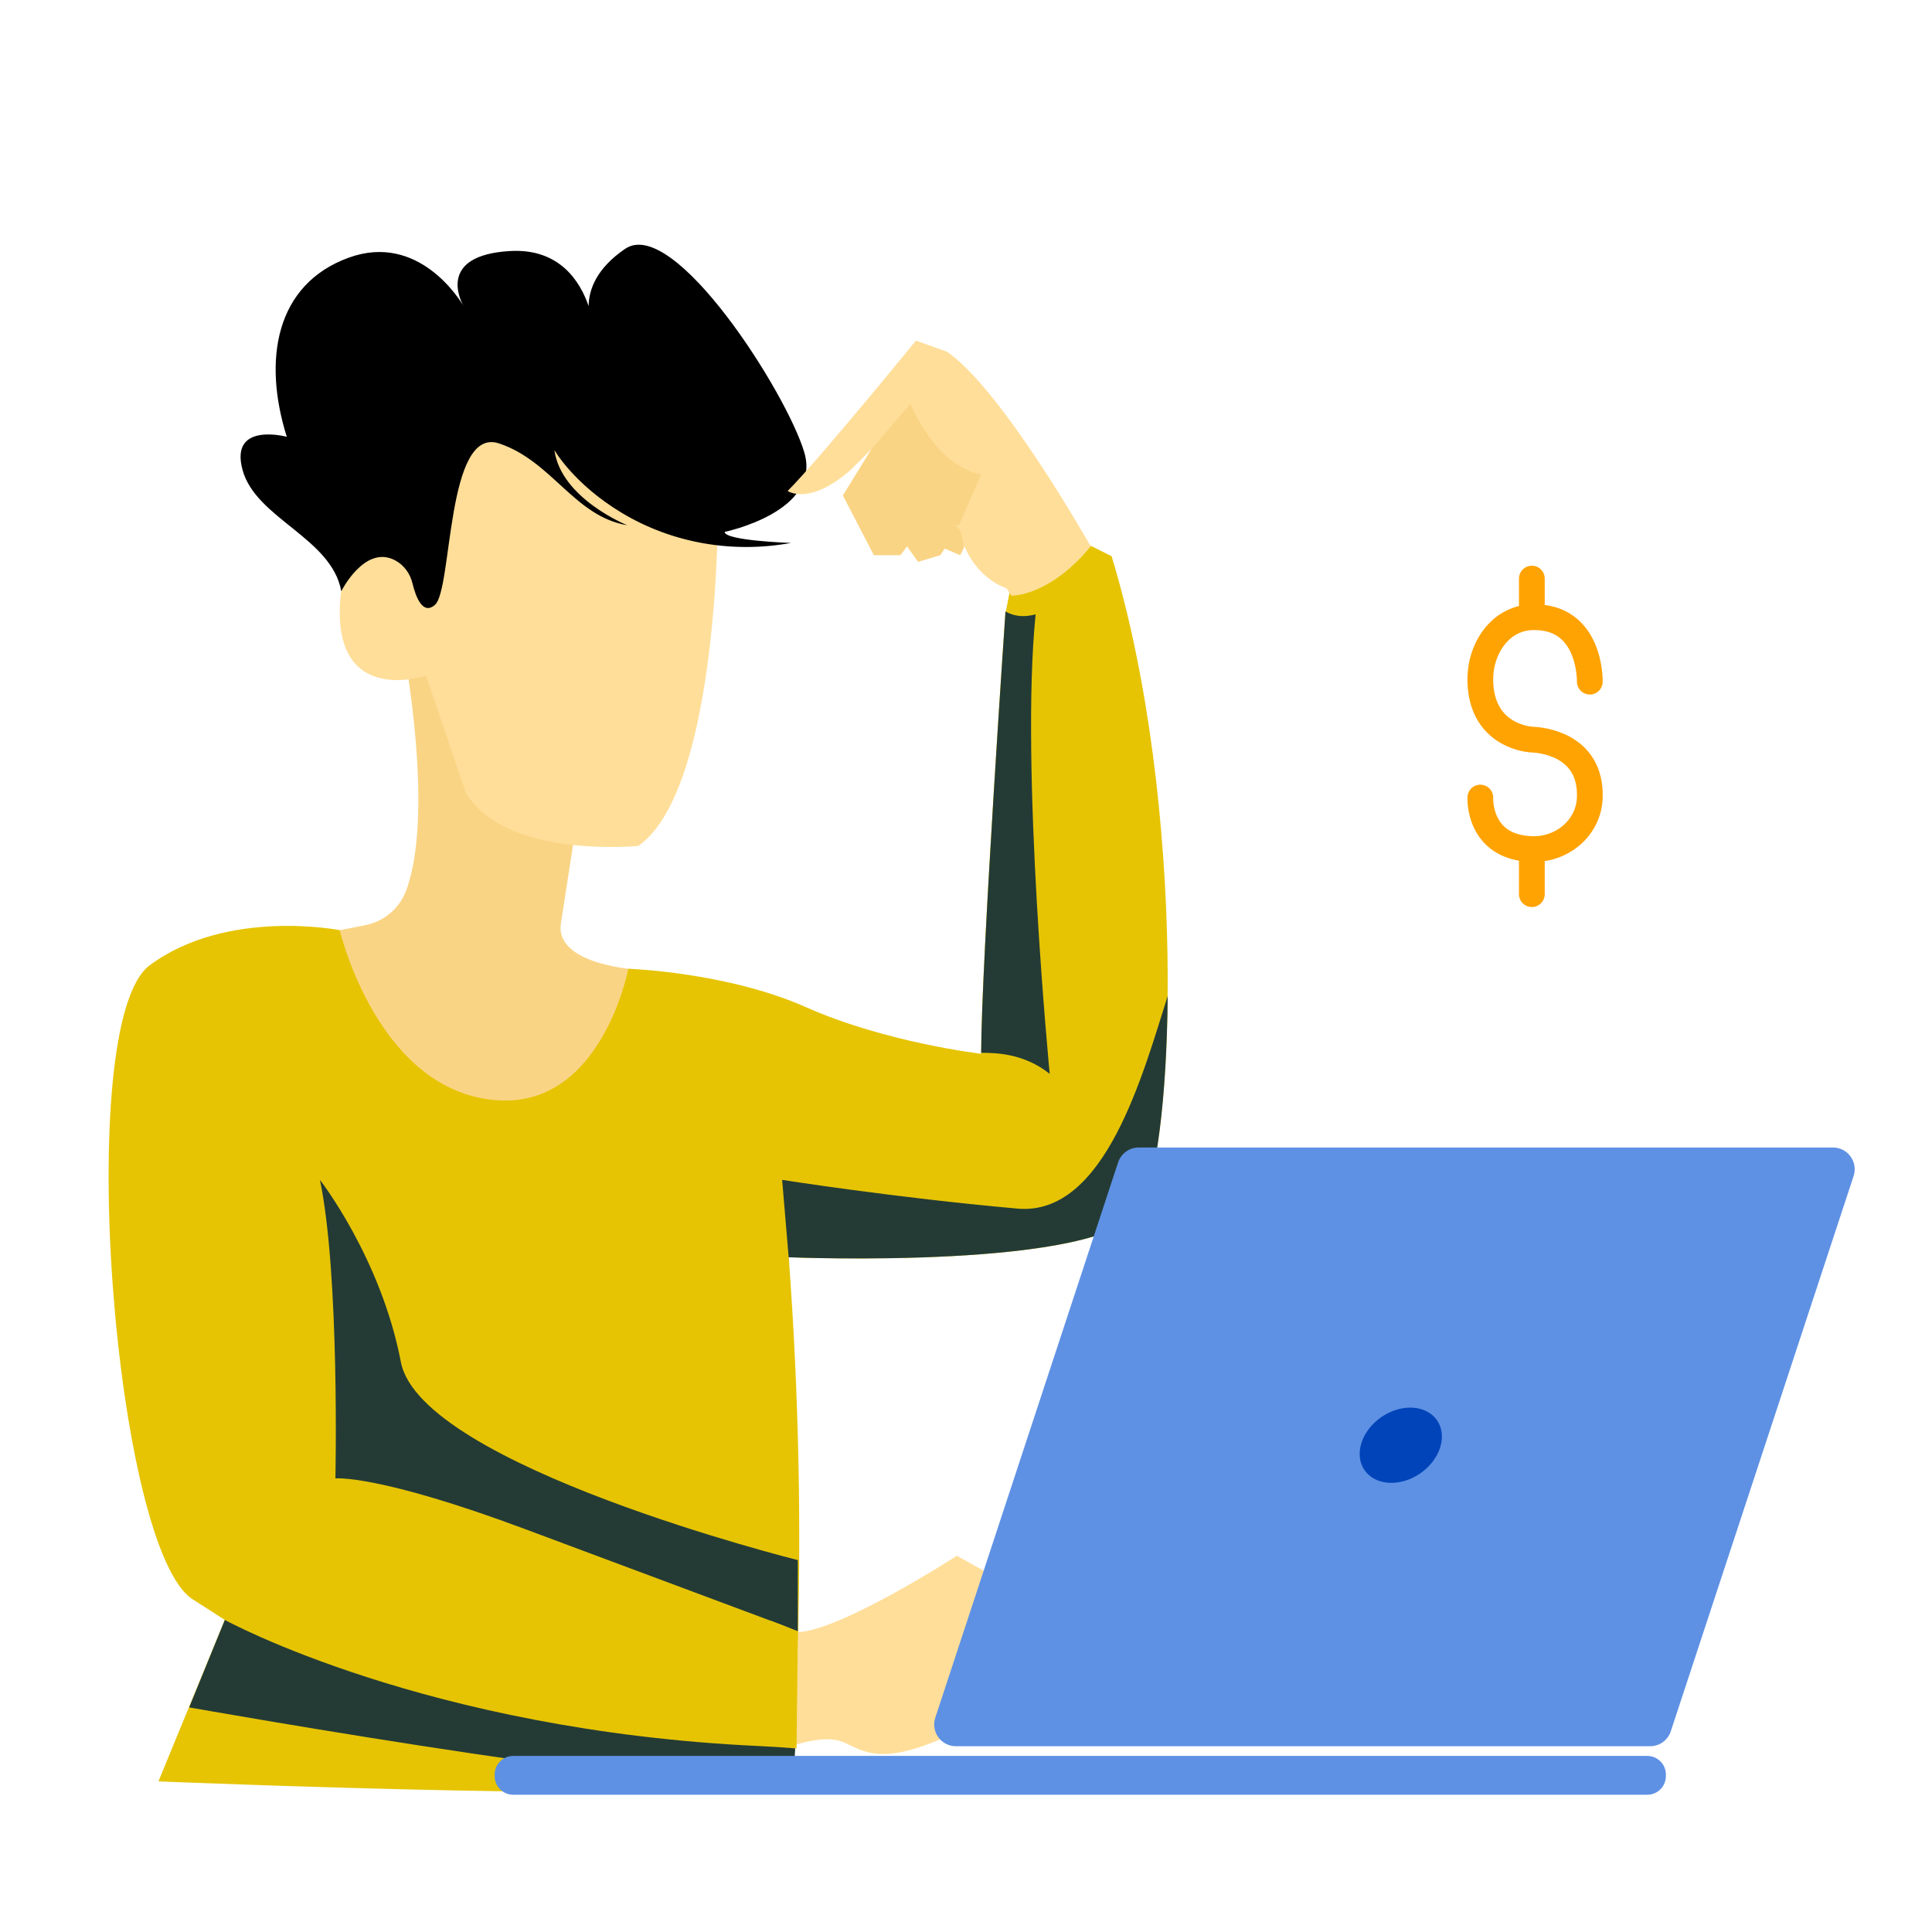
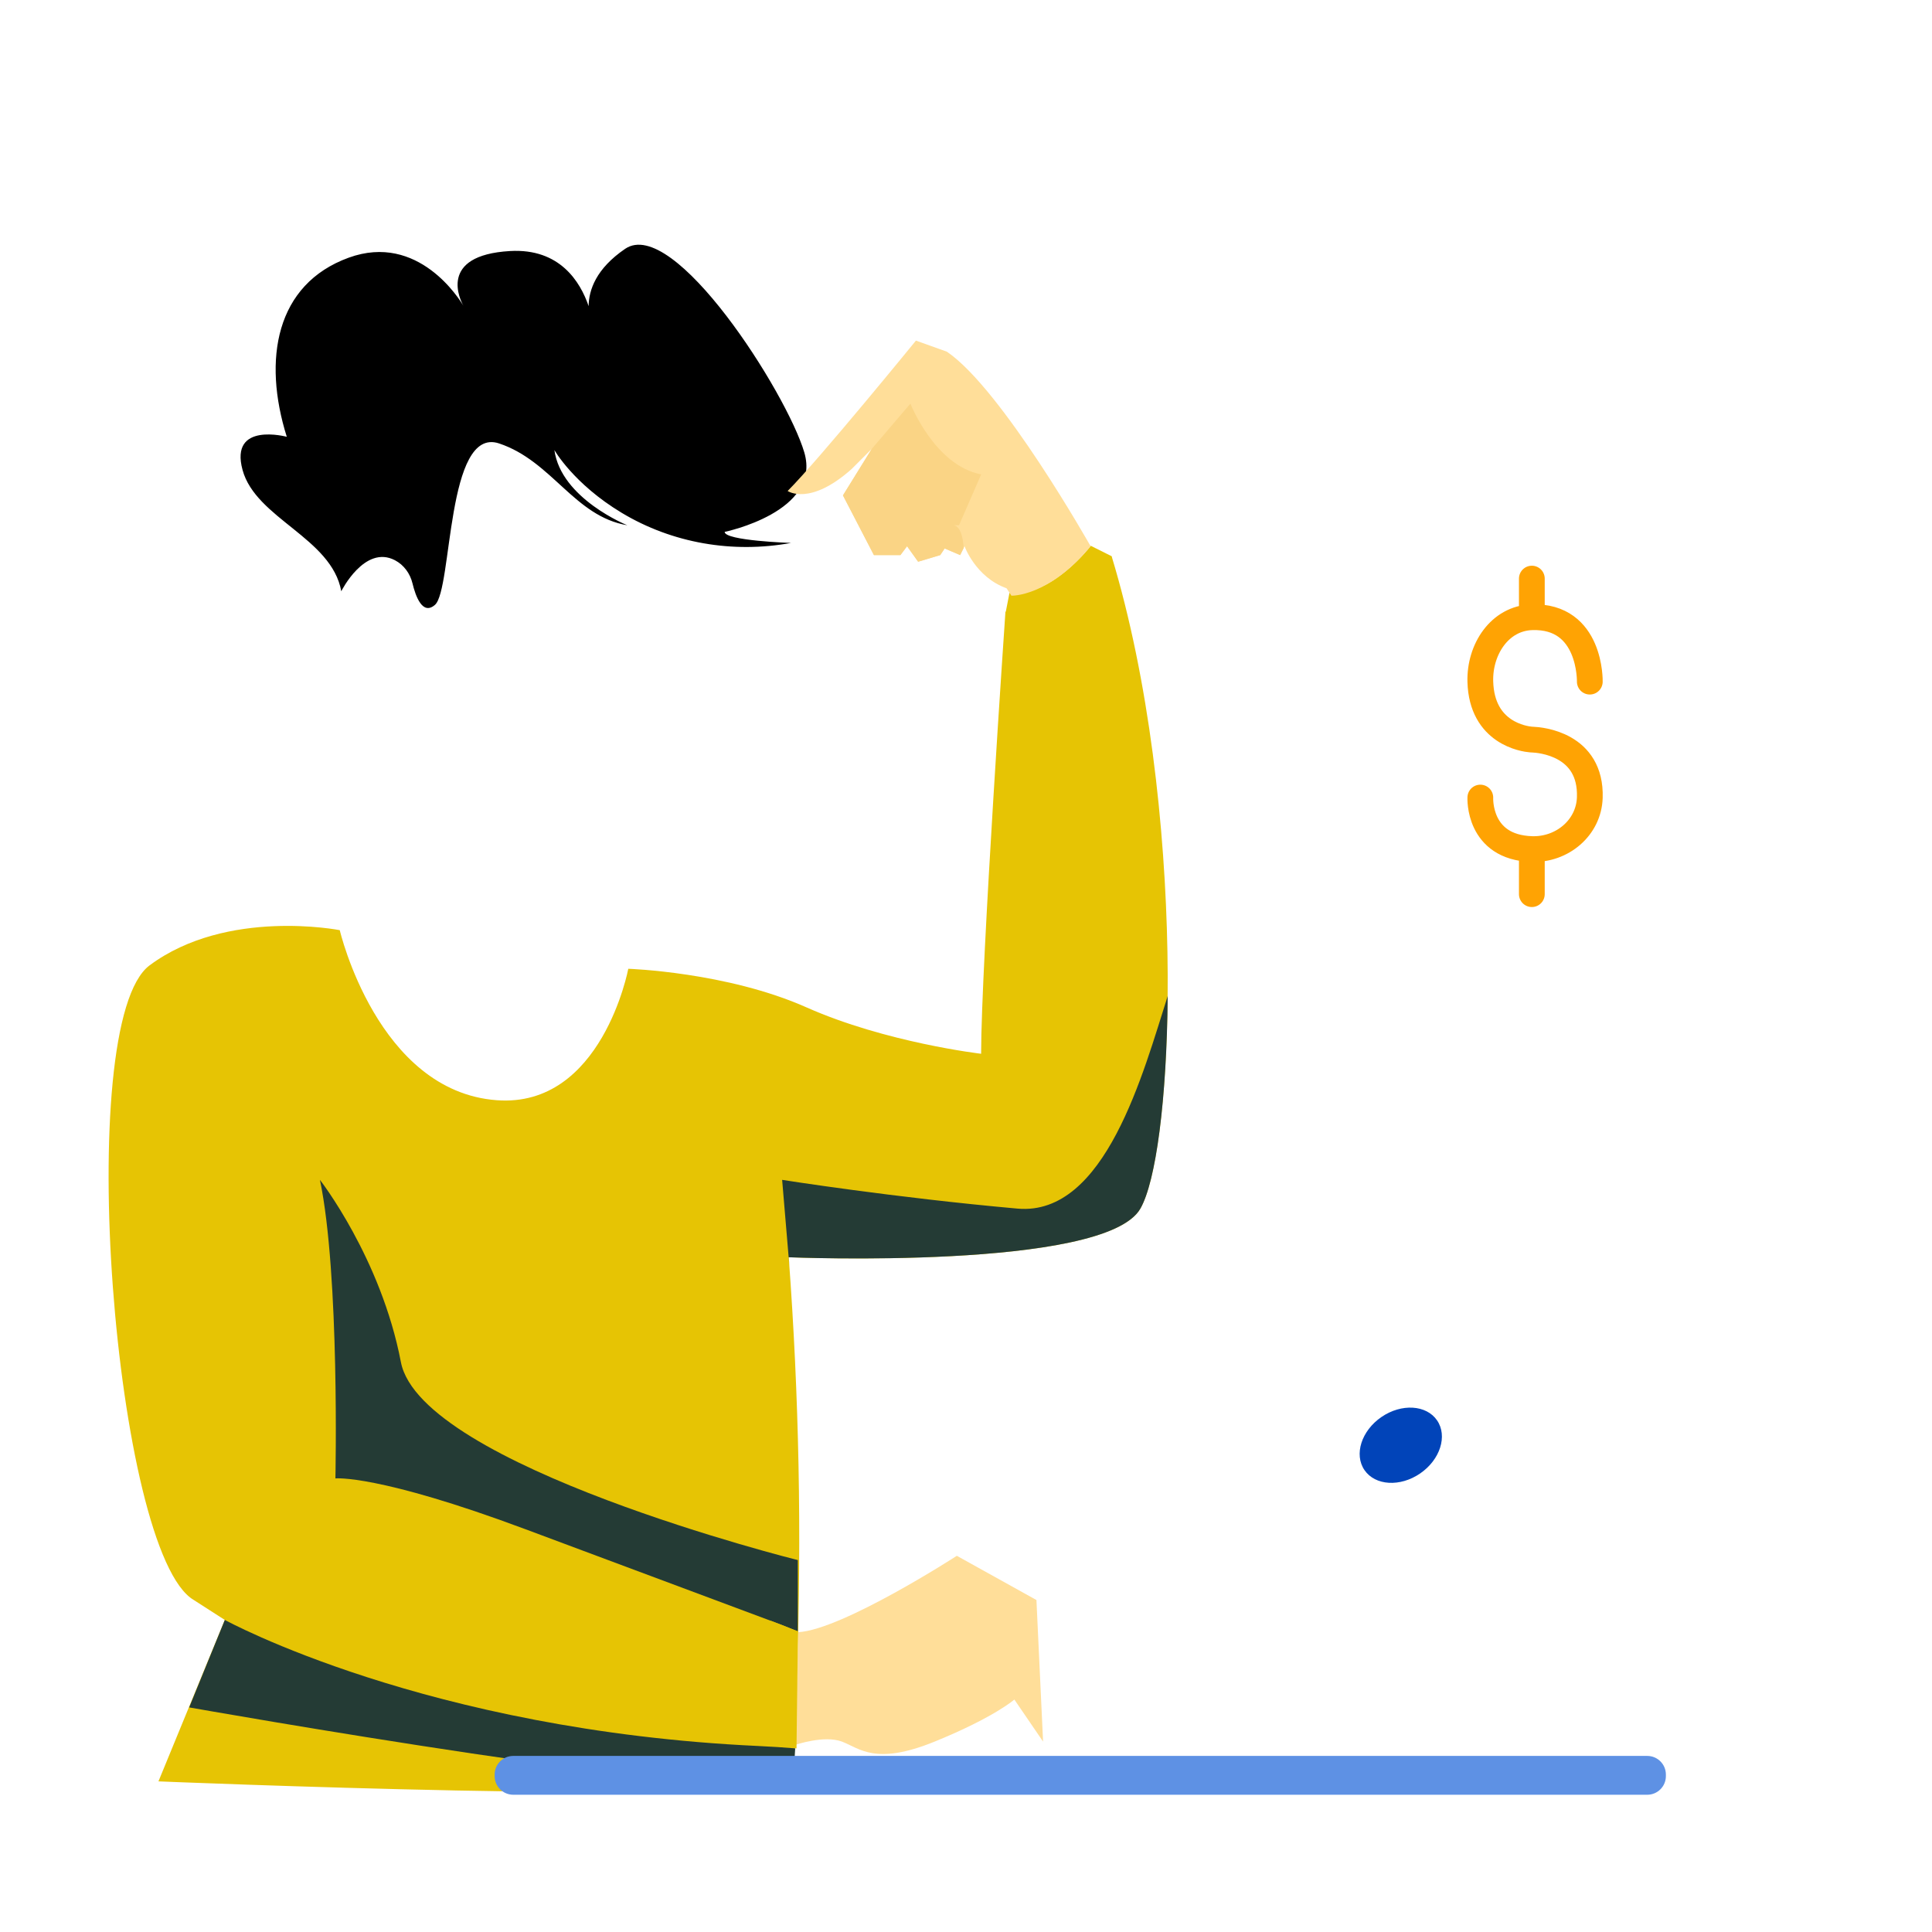
<svg xmlns="http://www.w3.org/2000/svg" width="150" height="150" viewBox="0 0 150 150" fill="none" style="width: 600px; height: 600px;">
  <style>     .payment16 {animation:payment16 2.5s infinite;}     @keyframes payment16 {         0%{transform: translate3d(0, -3px, 0);}         50%{transform: translate3d(0, 3px, 0);}         100%{transform: translate3d(0, -3px, 0);}     }     @media (prefers-reduced-motion: reduce) {         .payment16 {             animation: none;         }     }    </style>
  <path class="fillCls4" d="M86.307 43.184L84.688 42.375C84.688 42.375 81.656 46.375 78.375 46.031L78.094 47.476L78.375 49.469L85.277 47.476L86.307 43.184Z" fill="rgba(230,196,4,1)" stroke-width="2px" style="animation-duration: 2.5s;" />
-   <path class="fillCls2" d="M31.364 50.567C31.364 50.567 33.748 63.111 31.545 69.114C31.031 70.515 29.823 71.547 28.357 71.832L16.77 74.089L21.405 84.734L37.544 92.633L47.33 91.774L52.824 85.936L49.562 75.29C49.562 75.29 43.038 74.948 43.552 71.686C44.066 68.424 45.955 56.061 45.955 56.061L40.975 50.567H31.364V50.567Z" fill="#FAD485" stroke-width="2px" style="animation-duration: 2.5s;" />
-   <path class="fillCls1" d="M55.744 39.234C55.744 39.234 55.915 61.212 49.562 65.676C49.562 65.676 39.26 66.706 36.169 61.555L33.079 52.454C33.079 52.454 26.555 54.686 26.383 47.819C26.212 40.95 31.192 42.668 31.877 44.214C32.565 45.759 34.281 36.66 34.281 36.66L37.2 29.277L44.583 31.852L51.278 35.972L55.744 39.234Z" fill="#FFDE99" stroke-width="2px" style="animation-duration: 2.5s;" />
  <path class="fillCls3" d="M62.443 35.115C61.069 30.48 52.312 16.743 48.535 19.319C46.266 20.867 45.713 22.53 45.702 23.768C45.052 21.872 43.458 19.271 39.608 19.49C33.929 19.815 35.762 23.359 35.981 23.748C35.7 23.268 32.482 18.04 27.074 20.006C21.409 22.067 20.378 27.905 22.266 33.913C22.266 33.913 17.802 32.712 18.832 36.488C19.862 40.266 25.749 41.755 26.497 45.904C26.497 45.904 28.308 42.266 30.664 43.497C31.36 43.861 31.844 44.534 32.027 45.297C32.264 46.281 32.805 47.804 33.769 46.962C35.142 45.76 34.628 33.055 38.749 34.428C42.87 35.801 44.588 40.093 48.708 40.781C48.708 40.781 43.557 38.72 43.043 34.942C43.043 34.942 44.52 37.56 48.268 39.815C52.206 42.183 56.894 42.976 61.414 42.154C61.414 42.154 56.263 41.982 56.263 41.295C56.261 41.295 63.816 39.75 62.443 35.115Z" fill="rgba(0,0,0,1)" stroke-width="2px" style="animation-duration: 2.5s;" />
  <path class="fillCls4" d="M26.379 72.218C26.379 72.218 17.626 70.484 11.616 74.949C5.607 79.415 8.869 120.622 15.05 124.227L17.453 125.771L12.302 138.305C12.302 138.305 57.63 140.194 61.58 138.305L61.873 129.927C62.25 119.151 62.038 108.364 61.237 97.612C61.237 97.612 85.79 98.642 88.537 93.834C91.284 89.026 92.142 62.413 86.305 43.182C86.305 43.182 81.325 49.363 78.063 47.474C78.063 47.474 76.174 74.946 76.174 81.814C76.174 81.814 68.791 80.956 62.61 78.21C56.428 75.462 48.78 75.216 48.78 75.216C48.78 75.216 46.736 86.026 38.572 85.421C29.303 84.735 26.379 72.218 26.379 72.218Z" fill="rgba(230,196,4,1)" stroke-width="2px" style="animation-duration: 2.5s;" />
  <path class="fillCls1" d="M61.744 135.472C61.744 135.472 63.986 134.7 65.361 135.215C66.734 135.729 67.935 137.104 72.572 135.215C77.207 133.326 78.754 131.952 78.754 131.952L80.984 135.215L80.469 124.225L74.288 120.792C74.288 120.792 65.397 126.543 61.963 126.723L61.744 135.472Z" fill="#FFDE99" stroke-width="2px" style="animation-duration: 2.5s;" />
  <path class="fillCls5" d="M60.67 126.147C60.67 126.147 52.311 123.025 40.807 118.733C29.304 114.44 26.041 114.783 26.041 114.783C26.041 114.783 26.384 98.987 24.84 91.604C24.84 91.604 29.581 97.68 31.125 105.75C32.669 113.82 61.942 121.125 61.942 121.125V126.658L60.67 126.147Z" fill="rgba(36,59,53,1)" stroke-width="2px" style="animation-duration: 2.5s;" />
  <path class="fillCls4" d="M59.831 125.833L61.95 126.658L61.841 135.746L58.082 135.484C58.082 135.484 60.861 135.277 59.831 125.833Z" fill="rgba(230,196,4,1)" stroke-width="2px" style="animation-duration: 2.5s;" />
  <path class="fillCls5" d="M61.584 138.305C61.584 138.305 61.646 137.352 61.739 135.742C60.85 135.668 59.884 135.607 58.836 135.557C33.08 134.356 17.456 125.771 17.456 125.771L14.688 132.562C14.688 132.562 57.634 140.194 61.584 138.305Z" fill="rgba(36,59,53,1)" stroke-width="2px" style="animation-duration: 2.5s;" />
  <path class="fillCls5" d="M79 93.836C69.385 92.977 60.725 91.604 60.725 91.604L61.288 98.288C61.272 98.064 61.257 97.838 61.24 97.614C61.24 97.614 85.794 98.644 88.54 93.836C89.749 91.723 90.591 85.395 90.66 77.332C88.779 83.206 85.829 94.444 79 93.836Z" fill="rgba(36,59,53,1)" stroke-width="2px" style="animation-duration: 2.5s;" />
  <path class="fillCls1" d="M84.676 42.412C84.676 42.412 77.807 30.221 73.515 27.304L71.112 26.445C71.112 26.445 63.557 35.717 61.152 38.12C61.152 38.12 62.87 39.322 66.132 36.403L67.677 34.858L65.445 38.463L67.848 43.098H69.908L70.423 42.411L71.281 43.612L72.999 43.098L73.342 42.584L74.543 43.098L74.886 42.411C74.886 42.411 75.745 44.814 78.148 45.673L78.524 46.248C78.526 46.25 81.414 46.36 84.676 42.412Z" fill="#FFDE99" stroke-width="2px" style="animation-duration: 2.5s;" />
  <path class="fillCls2" d="M76.178 36.831C72.573 36.144 70.684 31.337 70.684 31.337L67.679 34.856L65.447 38.461L67.851 43.096H69.911L70.425 42.409L71.284 43.611L73.002 43.096L73.344 42.582L74.546 43.096L74.821 42.546C74.815 42.471 74.81 42.399 74.803 42.325C74.7 41.191 74.35 40.861 74.085 40.78H74.459L76.178 36.831Z" fill="#FAD485" stroke-width="2px" style="animation-duration: 2.5s;" />
-   <path class="fillCls5" d="M78.067 47.476C78.067 47.476 76.193 74.748 76.178 81.74C77.274 81.742 79.489 81.765 81.5 83.375C81.5 83.375 79.188 59.59 80.407 47.7C79.591 47.916 78.787 47.895 78.067 47.476Z" fill="rgba(36,59,53,1)" stroke-width="2px" style="animation-duration: 2.5s;" />
  <path class="fillCls6" d="M127.892 139.344H39.852C39.052 139.344 38.404 138.696 38.404 137.897V137.776C38.404 136.977 39.052 136.329 39.852 136.329H127.892C128.691 136.329 129.339 136.977 129.339 137.776V137.897C129.339 138.696 128.691 139.344 127.892 139.344Z" fill="#5E91E4" stroke-width="2px" style="animation-duration: 2.5s;" />
-   <path class="fillCls6" d="M142.314 89.092H88.408C87.681 89.092 87.037 89.559 86.809 90.249L72.615 133.362C72.256 134.453 73.067 135.576 74.214 135.576H128.12C128.847 135.576 129.492 135.109 129.719 134.419L143.913 91.308C144.271 90.215 143.46 89.092 142.314 89.092Z" fill="#5E91E4" stroke-width="2px" style="animation-duration: 2.5s;" />
  <path class="fillCls7" d="M110.258 114.4C111.814 113.334 112.403 111.488 111.574 110.278C110.745 109.067 108.811 108.95 107.255 110.016C105.699 111.083 105.11 112.928 105.939 114.139C106.769 115.349 108.703 115.466 110.258 114.4Z" fill="#0144B9" stroke-width="2px" style="animation-duration: 2.5s;" />
  <path class="strokeCls1 payment16" d="M123.432 52.922C123.432 52.922 123.554 47.769 118.932 47.922M118.932 47.922C116.433 48.004 114.862 50.422 114.932 52.922C115.044 56.93 118.348 57.373 118.864 57.417C118.911 57.421 118.953 57.422 119 57.424C119.571 57.447 123.567 57.761 123.432 61.922C123.355 64.272 121.282 65.994 118.932 65.922M118.932 47.922V44.922M118.932 65.922C114.727 65.792 114.932 61.922 114.932 61.922M118.932 65.922V69.422" stroke="rgba(255,163,3,1)" stroke-width="2px" stroke-linecap="round" style="animation-duration: 2.5s;" />
</svg>